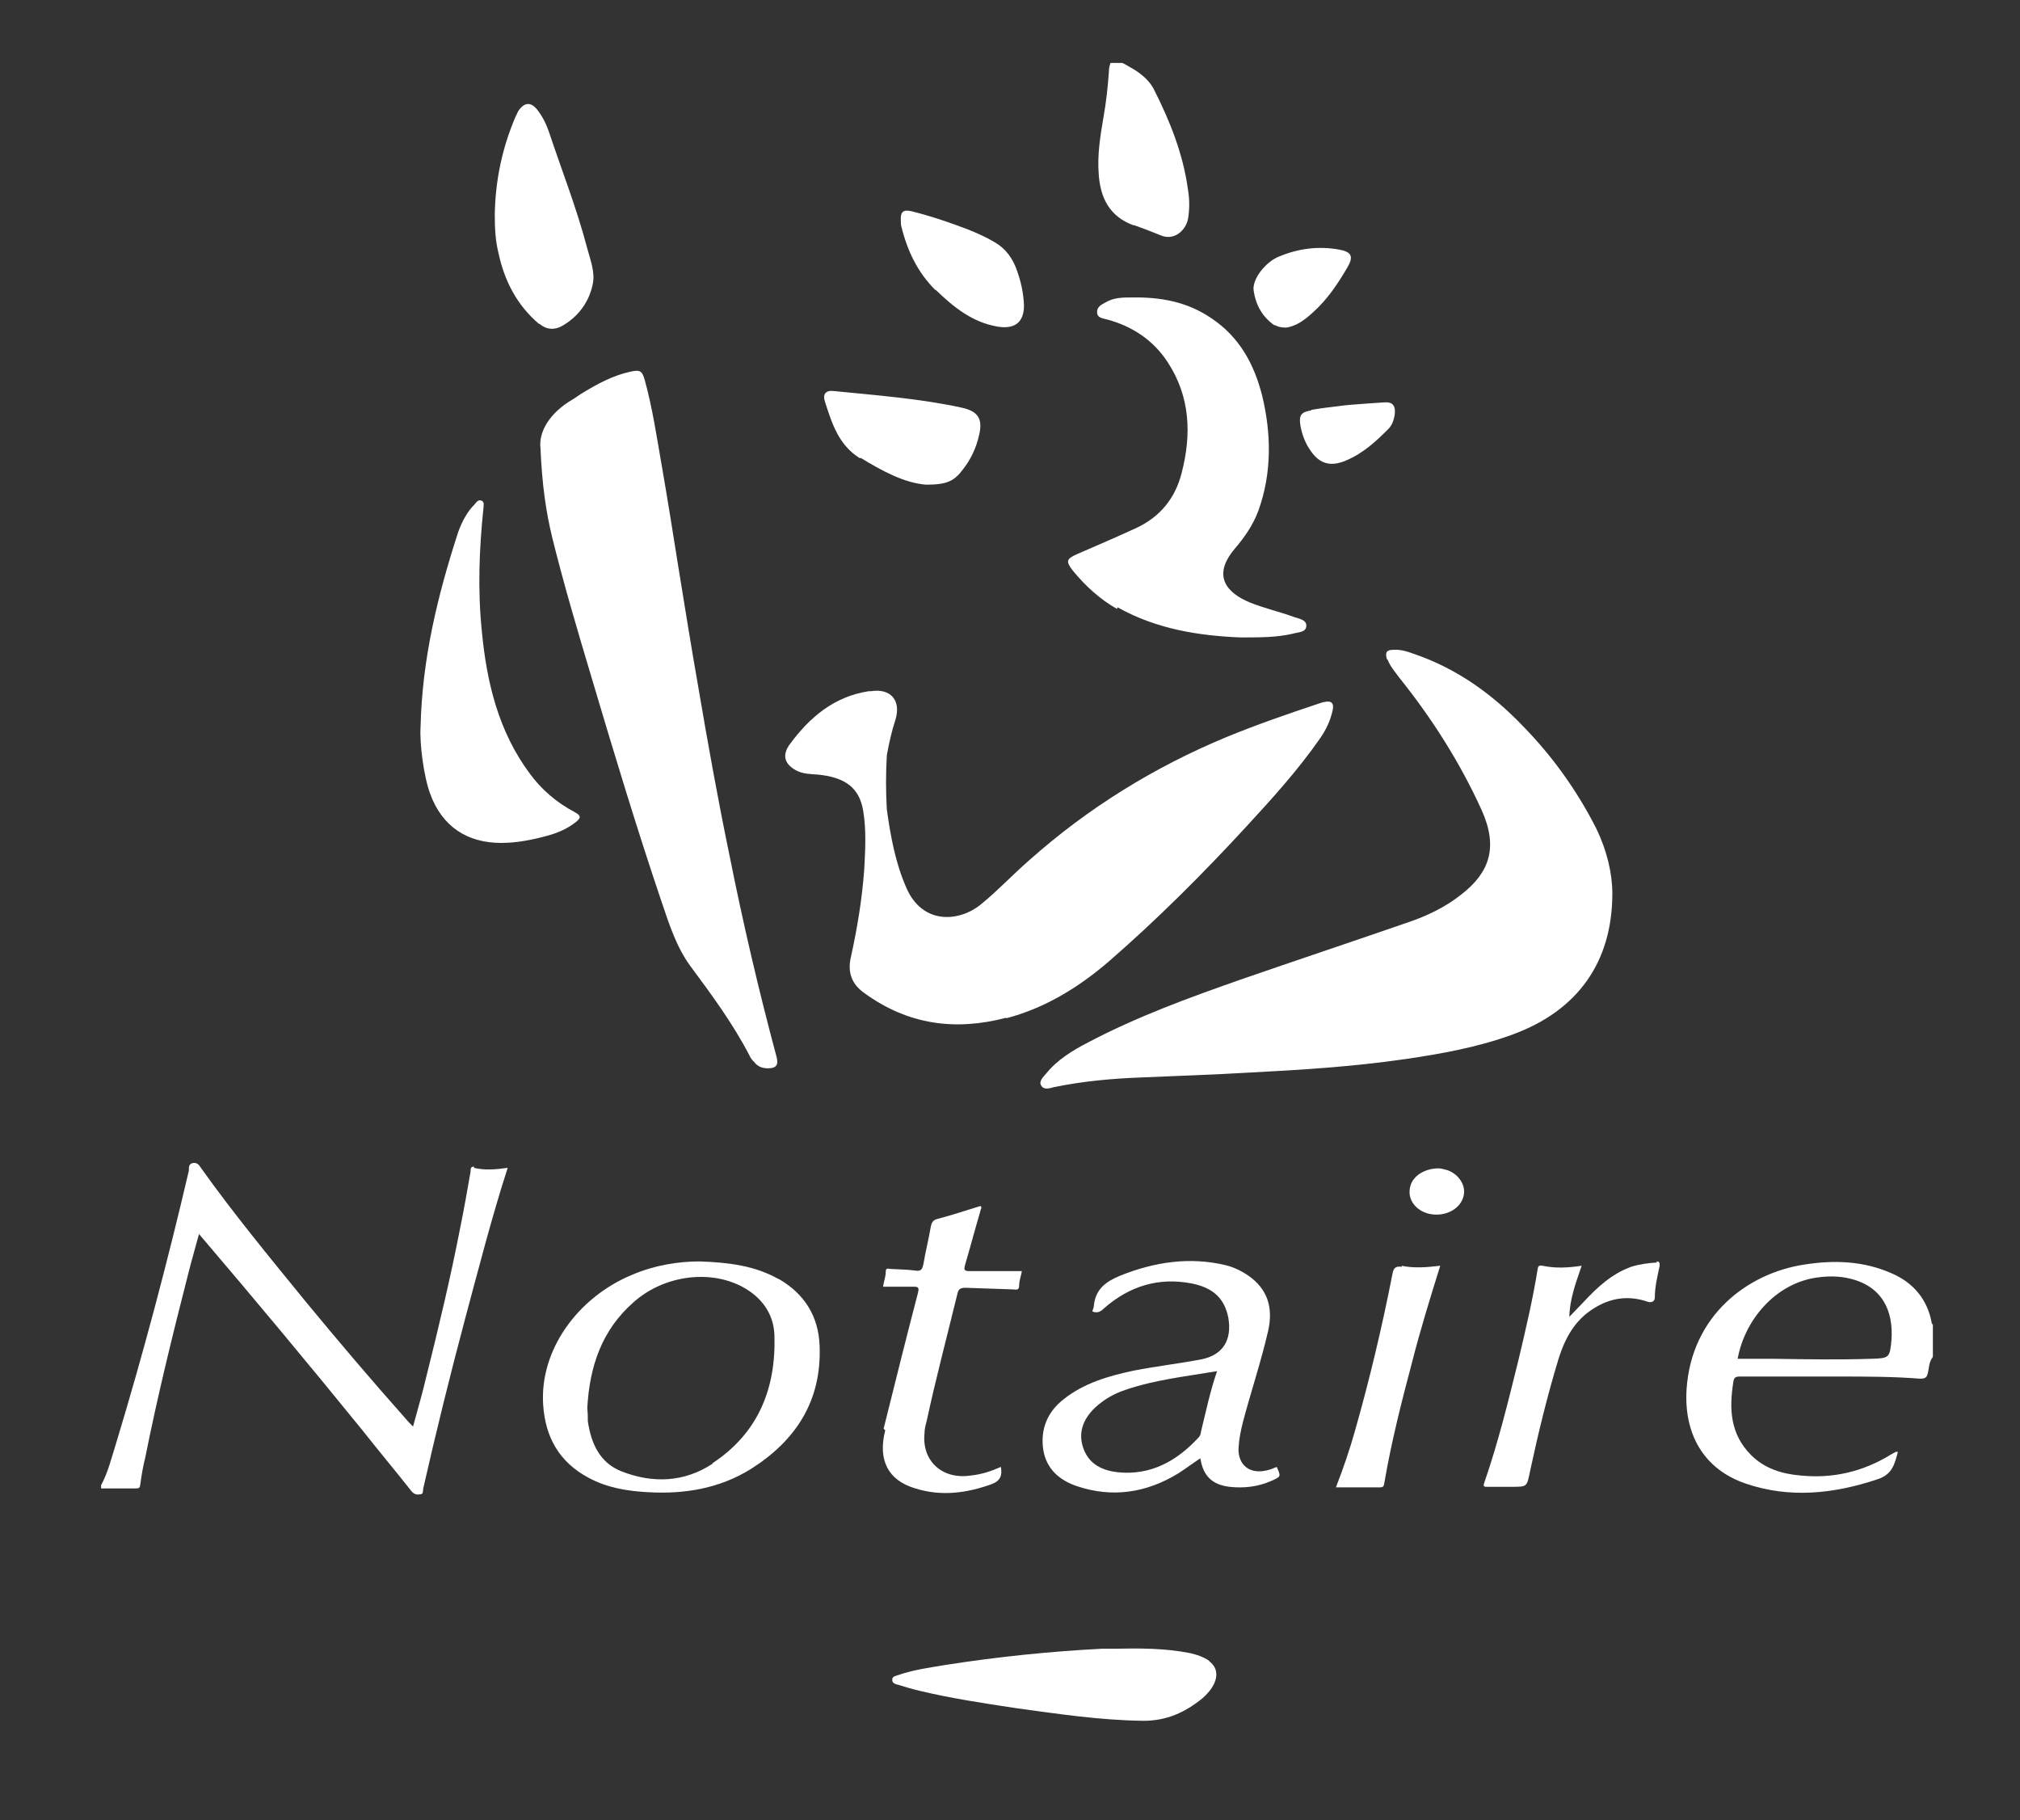
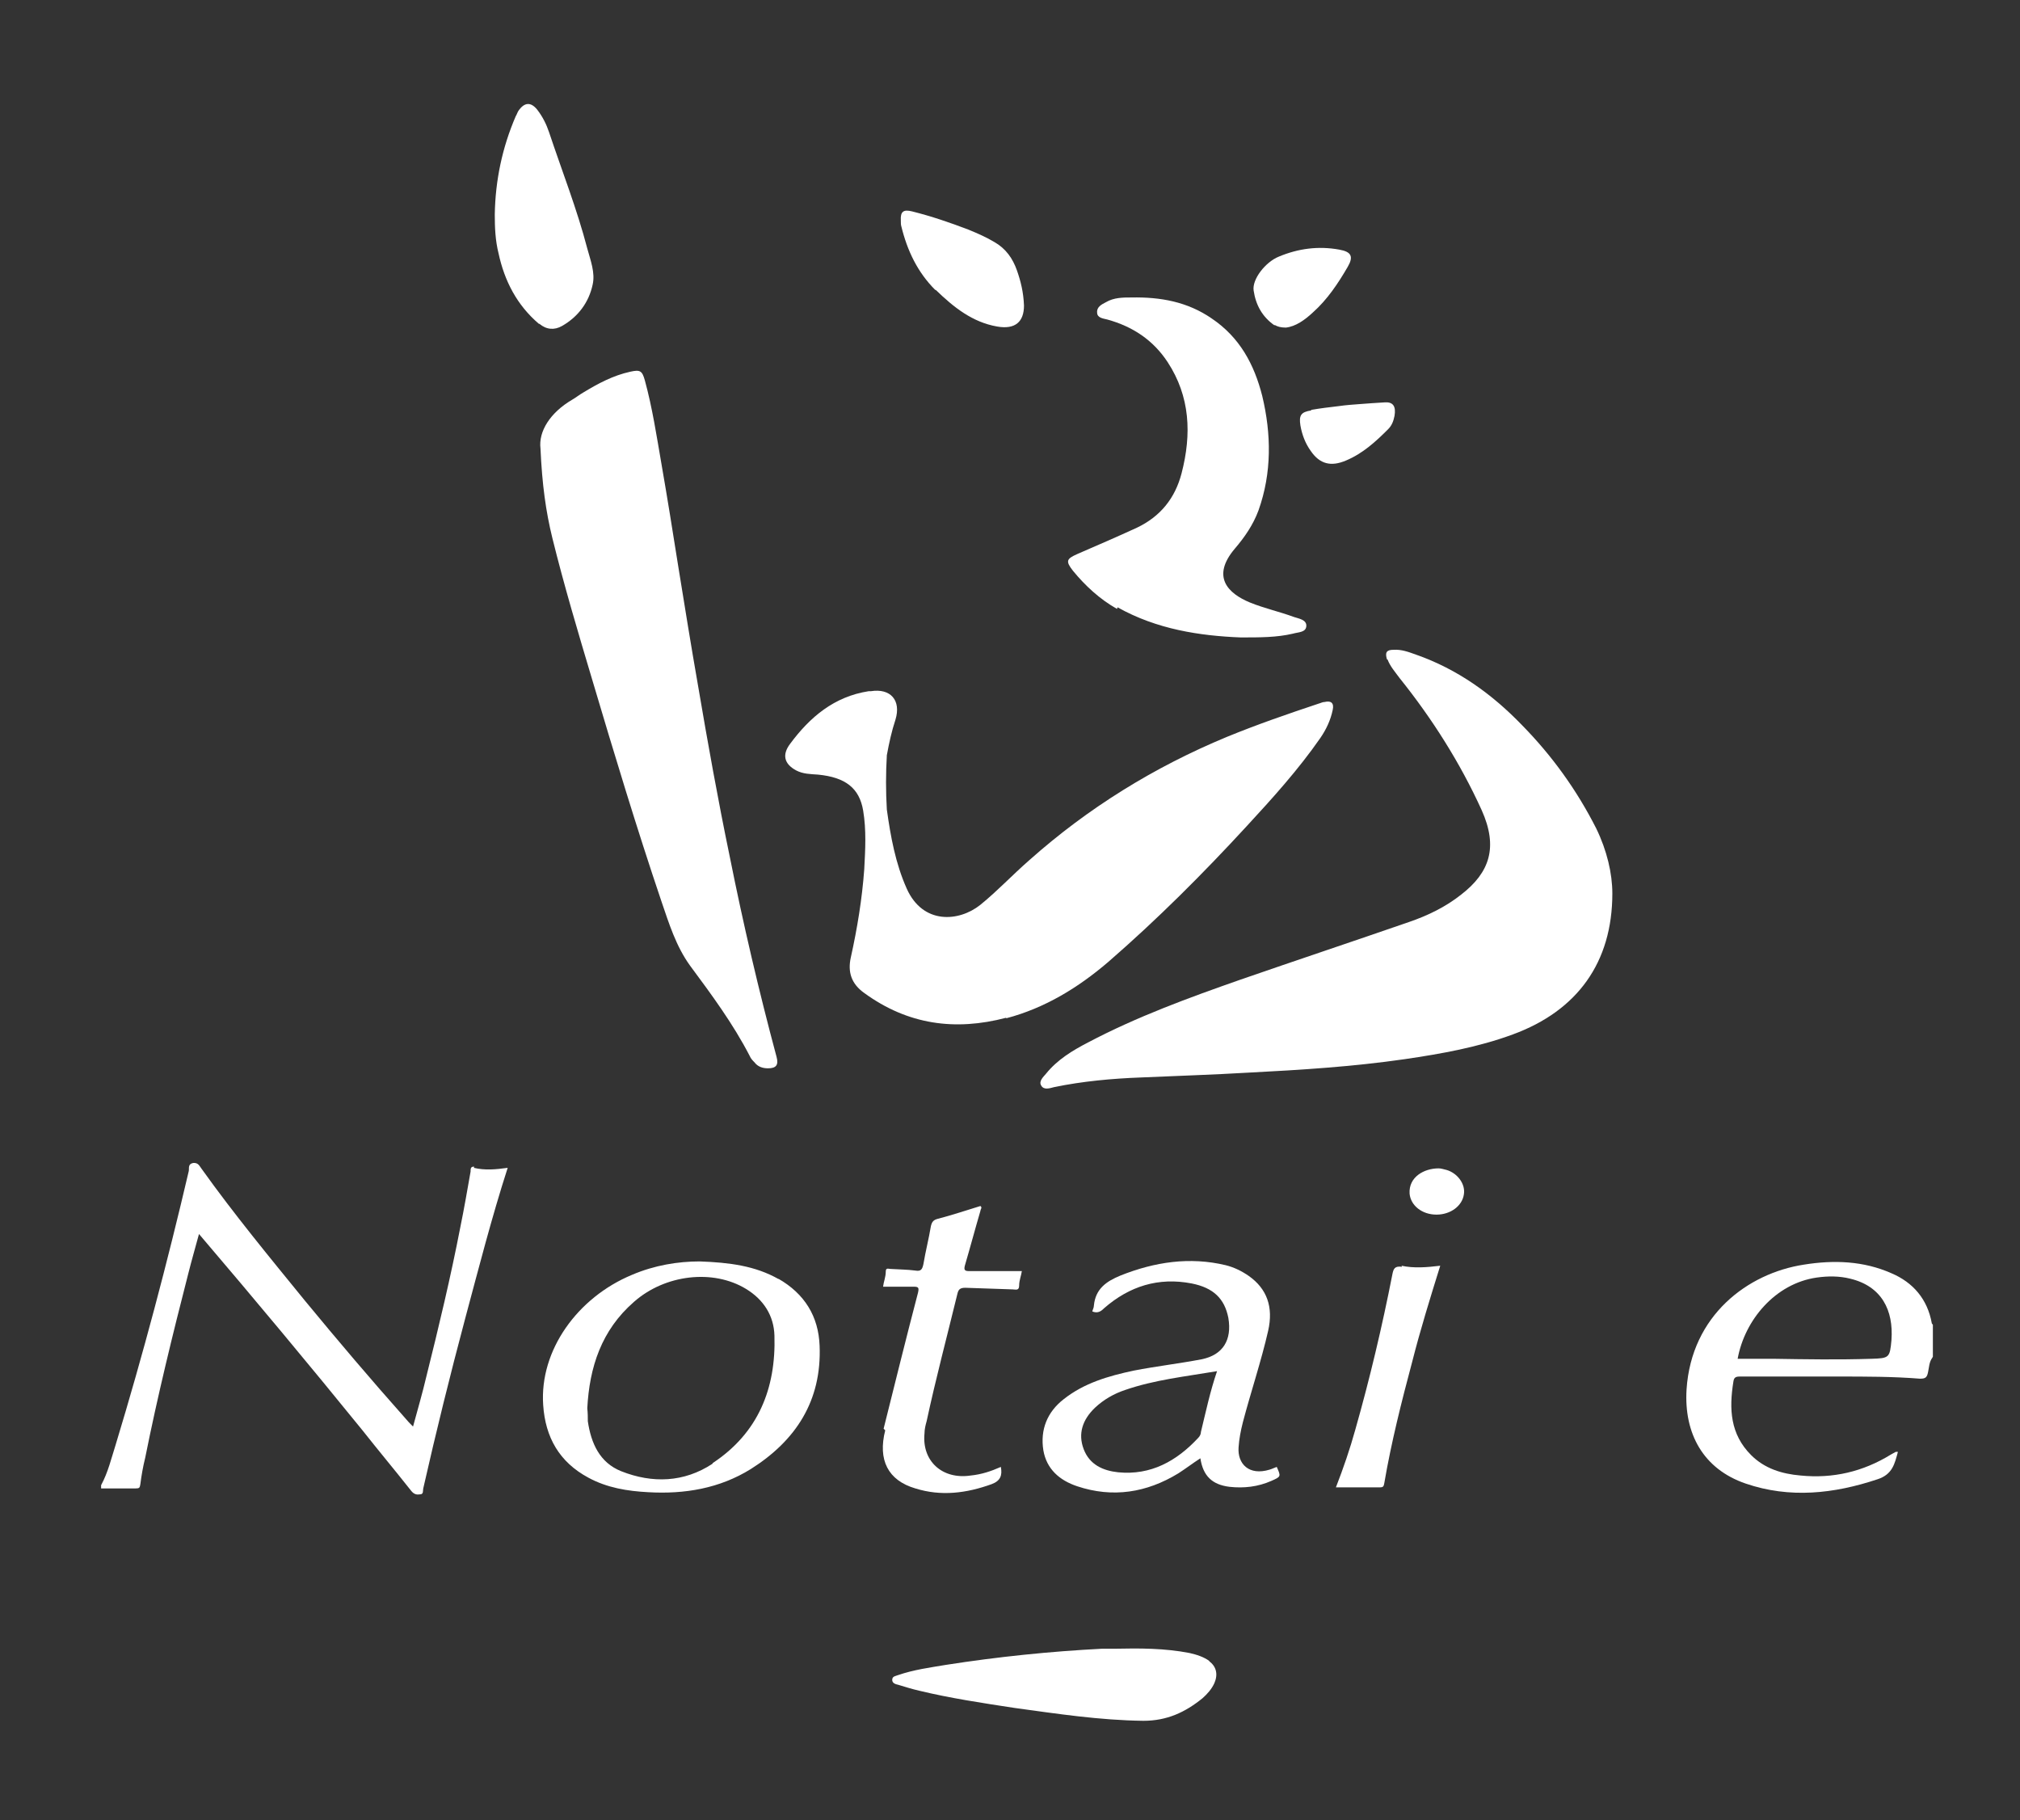
<svg xmlns="http://www.w3.org/2000/svg" id="Calque_1" version="1.1" viewBox="0 0 375.6 338.4">
  <rect x="0" y="0" width="375.6" height="338.4" fill="#333333" stroke="none" />
  <defs>
    <style>
      .st0 {
        fill: #fff;
      }
    </style>
  </defs>
  <path class="st0" d="M88.2,216.9c-.7-.1-.7.4-.7.9-.6,3.4-1.2,6.9-1.9,10.3-1.8,9.3-4,18.5-6.3,27.7-.7,3-1.6,6.1-2.5,9.4-.6-.6-1-1-1.4-1.5-6.4-7.2-12.6-14.5-18.7-21.9-6.6-8.1-13.2-16.1-19.2-24.5-.4-.5-.6-1.2-1.6-1.1-1,.2-.7,1-.8,1.5-4,17.1-8.5,34.1-13.6,50.9-.8,2.5-1.4,5.1-2.7,7.5v.6c2.1,0,4.3,0,6.4,0,.7,0,.8-.1.9-.8.2-1.6.5-3.3.9-4.9,2.3-11.5,5.1-22.9,8-34.2.6-2.4,1.3-4.8,2-7.4,10.4,12.2,20.5,24.3,30.4,36.5,3,3.8,6.1,7.5,9.1,11.3.5.6,1,.7,1.6.6.7,0,.5-.7.6-1.1,2.4-10.6,5-21.1,7.8-31.6,2.5-9.3,4.9-18.7,7.9-28-2.2.3-4.2.5-6.3,0Z" />
  <path class="st0" d="M18.9,275.9s0,0,0,0h0s0,0,0,0Z" />
  <path class="st0" d="M359.4,252.2v-5.9c0-.1-.2-.2-.2-.3-.8-4.5-3.5-7.6-7.5-9.3-5.2-2.3-10.7-2.5-16.3-1.6-10.4,1.6-20.9,9.4-21.8,23.2-.5,8.2,3.1,14.8,11,17.5,8.2,2.8,16.4,1.9,24.5-.8,2.8-.9,3.2-2.9,3.8-5.1-.2,0-.3,0-.4,0-.3.2-.6.3-.9.5-5.2,3.2-10.8,4.5-16.8,3.9-3.5-.3-6.7-1.3-9.2-3.8-3.9-3.9-4.1-8.6-3.3-13.6.1-.8.4-1,1.2-1,6.1,0,12.2,0,18.3,0,5.1,0,10.2,0,15.2.4,1,0,1.3-.2,1.5-1.2.2-.9.2-1.9.8-2.7h0ZM351.7,249.1c-.3,3.3-.4,3.4-3.7,3.5-6.1.2-12.2.1-18.3,0-2.1,0-4.3,0-6.6,0h0s0,0,0,0c0,0,0,0,0,0,1.3-7.2,7-14,14.7-15.1,2.1-.3,4.2-.3,6.2.2,5.9,1.4,8.1,5.9,7.7,11.4Z" />
-   <path class="st0" d="M210.7,41.8c1.7.6,3.3,1.2,5,1.9,2.6,1.2,4.8-.9,5.2-3,.3-1.8.3-3.6,0-5.4-.9-6.7-3.4-12.9-6.4-18.8-.8-1.5-2.1-2.6-3.5-3.5-.7-.4-1.5-.9-2.3-1.3h0s-2.2,0-2.2,0c-.2.5-.3,1-.3,1.5-.2,2.8-.5,5.7-1,8.5-.6,3.5-1.2,7.1-.9,10.7.3,4.5,2.1,7.9,6.5,9.5Z" />
  <path class="st0" d="M258,122.6c.5,1.3,1.4,2.3,2.2,3.4,6.1,7.6,11.3,15.8,15.3,24.6,3.1,6.9,1.5,11.6-3.8,15.7-2.9,2.3-6.2,3.9-9.7,5.1-10.4,3.6-20.9,7.1-31.3,10.7-9.7,3.4-19.3,6.9-28.4,11.7-2.9,1.5-5.7,3.2-7.8,5.8-.5.6-1.4,1.4-.9,2.2.5.9,1.6.5,2.4.3,5.3-1.1,10.8-1.6,16.2-1.8,6.7-.3,13.3-.5,20-.9,9.7-.5,19.3-1.1,29-2.5,6.8-1,13.6-2.2,20.1-4.6,12-4.4,18.5-13.4,18.5-26.2h0c0-3.7-1-8-3-12.1-3.6-7.1-8.2-13.5-13.8-19.2-5.6-5.8-12-10.4-19.7-13.1-1.4-.5-2.7-1-4.2-.9-1.3,0-1.6.5-1.2,1.8Z" />
  <path class="st0" d="M187.1,189.3c7.2-1.9,13.4-5.7,19-10.5,9.1-7.9,17.6-16.4,25.7-25.2,4.8-5.2,9.6-10.5,13.7-16.4,1.1-1.6,1.9-3.3,2.3-5.2.3-1.3-.3-1.8-1.5-1.5-.4,0-.7.2-1.1.3-5.7,1.9-11.5,3.9-17.1,6.2-13.5,5.6-25.8,13.2-36.7,22.9-3.1,2.7-5.9,5.7-9.1,8.3-4,3.2-10.7,3.7-13.7-3-2.1-4.7-3-9.7-3.7-14.7h0s0,0,0,0c-.2-3.4-.2-6.7,0-10.1-.3,0-.4.2-.4.3,0-.2.2-.3.4-.3.4-2.2.9-4.5,1.6-6.6,1.1-3.6-.9-5.9-4.6-5.3-.1,0-.3,0-.4,0-6.4,1-10.9,4.8-14.6,9.8-1.5,2-1.1,3.7,1.1,4.9,1.3.7,2.7.7,4.1.8,5.1.5,7.7,2.5,8.4,6.7.6,3.6.4,7.2.2,10.9-.4,5.5-1.3,11-2.5,16.4-.6,2.7.1,4.9,2.5,6.6,8.1,5.9,16.9,7.1,26.4,4.6ZM164.5,141.3s0,0,0,0c0,0,0,0,0,0h0ZM164.5,140.9s0,0,0,0c0,0,0,0,0,0ZM164.6,150.2c0,0,0-.1,0-.2,0,0,0,.1,0,.2ZM164.5,149.9c0,0,0-.1,0-.2,0,0,0,.2,0,.2Z" />
  <path class="st0" d="M106.4,74.3c-4.1,2.4-6.3,5.9-5.9,9.1h0c.3,6.7,1,11.7,2.2,16.6,2.2,8.9,4.8,17.6,7.4,26.3,4.1,13.8,8.3,27.7,12.9,41.3,1.4,4.1,2.7,8.3,5.3,11.9,4,5.4,8,10.8,11.1,16.8.2.5.6.9.9,1.2.6.8,1.5,1.1,2.5,1.1,1.5,0,2-.6,1.6-2.1-3.3-12.3-6.2-24.7-8.7-37.2-2.2-10.6-4.1-21.2-5.9-31.8-1.3-7.4-2.5-14.9-3.7-22.3-1-6.3-2-12.6-3.1-18.9-.9-5.2-1.7-10.5-3.1-15.6-.5-1.8-.9-2-2.7-1.6-3.2.7-6,2.2-8.8,3.9-.7.4-1.3.9-2,1.3Z" />
  <path class="st0" d="M207.8,112.9c7.3,4.1,15.3,5.3,22.9,5.6h0c3.7,0,6.7,0,9.7-.7,1-.3,2.5-.2,2.5-1.5,0-1.1-1.4-1.3-2.3-1.6-2.7-1-5.5-1.6-8.2-2.7-4.1-1.7-7.2-4.8-2.8-10,1.8-2.1,3.4-4.4,4.4-7.1,2.5-7,2.4-14.2.7-21.3-1.5-5.9-4.2-10.9-9.4-14.4-4.5-3.1-9.5-4-14.9-3.9-1.6,0-3.3,0-4.8.9-.8.4-1.7.9-1.6,1.9,0,1,1.1,1.1,1.9,1.3,4.7,1.3,8.5,3.8,11.2,7.9,4.2,6.4,4.5,13.4,2.6,20.7-1.2,4.6-3.9,8-8.3,10.1-3.7,1.7-7.4,3.3-11.1,4.9-2,.9-2.2,1.3-.8,3.1,2.3,2.8,5,5.3,8.2,7.1Z" />
-   <path class="st0" d="M80,147.6c2.2,6,6.8,9.1,13.2,9.1,3,0,5.9-.6,8.8-1.4,1.8-.5,3.6-1.3,5.1-2.5,1-.8.9-1.2-.2-1.8-3.4-1.8-6.2-4.2-8.4-7.2-5.8-7.8-8-16.9-8.9-26.4-.8-7.7-.5-15.4.3-23,0-.5.2-1-.3-1.3-.6-.3-1,.2-1.3.6-1.5,1.5-2.4,3.3-3.1,5.2-3.8,11.7-6.7,23.5-7,36.2h0c-.2,3.2.6,9.3,1.8,12.5Z" />
  <path class="st0" d="M144.8,237.8c-4.4-2.5-9.2-3.1-14.7-3.3h0c-4,0-8.4.7-12.6,2.5-10.1,4.2-17.2,14-16.5,24.2.4,6,3,10.6,8.4,13.5,3.5,1.9,7.3,2.5,11.1,2.7,6.8.4,13.3-.7,19.1-4.3,8.4-5.3,13.2-12.7,12.8-22.9-.2-5.5-2.8-9.7-7.7-12.5ZM132.5,272.1c-5.3,3.5-11.2,3.7-17,1.4-4-1.6-5.6-5.2-6.2-9.3,0-.7,0-1.5-.1-2.4h0c.4-7.6,2.6-14.5,8.7-19.8,5.8-5.1,14.7-6.1,20.8-2.4,3.3,2,5.2,5,5.3,8.7.3,9.8-3,18.1-11.5,23.7Z" />
  <path class="st0" d="M236.1,273.2c-3.9,1.2-6-1.1-5.8-4.1.1-1.6.4-3.1.8-4.7,1.5-5.7,3.4-11.3,4.7-17,1-4.4-.2-7.8-3.6-10.2-1.3-.9-2.7-1.6-4.3-2-6.7-1.6-13.2-.6-19.5,1.9-2.7,1.1-4.7,2.5-5,5.6,0,.4-.2.7-.3,1.1h0c1,.4,1.6,0,2.2-.6,4.7-4.1,10.1-5.8,16.3-4.6,4,.8,6.1,2.8,6.8,6.4.7,4.1-1,6.9-5,7.7-4.2.8-8.5,1.3-12.6,2.1-4.7,1-9.2,2.3-13,5.3-3.1,2.4-4.4,5.7-3.8,9.5.6,3.5,3,5.6,6.3,6.7,6.6,2.2,12.9,1.2,18.8-2.4,1.4-.9,2.7-1.9,4.1-2.8.5,3.3,2.2,4.9,5.4,5.3,2.7.3,5.3,0,7.8-1.1,1.8-.8,1.8-.8,1-2.6-.3.1-.7.3-1,.4ZM226.3,254.9c-1.3,3.8-2.1,7.6-3,11.3,0,.4-.2.8-.5,1.1-4,4.3-8.8,7-14.9,6.4-2.8-.3-5.3-1.4-6.4-4.3-1.1-2.9-.2-5.5,2.1-7.7,1.6-1.5,3.5-2.6,5.6-3.3,5.5-1.9,11.2-2.5,17.1-3.5,0,0,0,0,0,0h0s0,0,0,0Z" />
  <path class="st0" d="M224.9,308.8c-1.1-.8-2.4-1.2-3.7-1.5-4.6-.9-9.3-.9-13.9-.8h0c-.8,0-1.6,0-2.4,0-9.7.5-19.4,1.5-29,3-3,.5-6,.9-8.9,1.9-.5.2-1.1.2-1.1.9,0,.6.6.8,1.1.9,1.3.4,2.6.8,3.9,1.1,5.8,1.4,11.8,2.3,17.7,3.2,8,1.1,15.9,2.3,24,2.4,4.4,0,7.8-1.6,11-4.2.9-.8,1.7-1.7,2.2-2.8.7-1.6.4-3.1-1-4.1Z" />
  <path class="st0" d="M100.3,60.2c1.3,1.1,2.8,1.2,4.2.4,3-1.7,5-4.4,5.7-7.7.5-2.2-.4-4.5-1-6.7-1.9-7.3-4.7-14.4-7.1-21.6-.5-1.5-1.2-2.9-2.2-4.2-1.2-1.5-2.4-1.4-3.5.2-.2.3-.3.7-.5,1-2.5,5.8-3.8,11.9-3.9,18.3h0c0,2.4.1,4.8.7,7.2,1.1,5.1,3.4,9.6,7.5,13.1Z" />
  <path class="st0" d="M164.6,265.9c-1.4,5.5.5,9.3,5.6,10.8,4.8,1.5,9.5.9,14.2-.8,1.6-.6,2-1.6,1.7-3.2-1.8.8-3.6,1.4-5.6,1.6-5.3.8-9.1-2.7-8.6-7.8,0-.8.2-1.6.4-2.3,1.7-7.9,3.8-15.8,5.7-23.6.2-.9.5-1.2,1.5-1.2,2.9.1,5.9.2,8.8.3.5,0,1.2.3,1.2-.7,0-1,.4-1.9.5-2.7h0c-3.2,0-6.5,0-9.8,0-.8,0-1-.2-.8-1,1-3.4,1.9-6.8,2.9-10.2,0-.3.4-.6,0-.9-2.6.8-5.3,1.7-8,2.4-.7.2-1,.5-1.2,1.3-.4,2.4-1,4.7-1.4,7.1-.2.9-.4,1.4-1.5,1.2-1.5-.2-3.1-.2-4.6-.3-.4,0-.9-.3-.9.5,0,1-.4,1.9-.5,2.8,1.9,0,3.8,0,5.7,0,.9,0,1,.2.8,1.1-2.2,8.4-4.3,16.9-6.4,25.3Z" />
-   <path class="st0" d="M308.1,234.7c-1.6.1-3.2.3-4.8.8-3.6,1.3-6.3,3.8-8.9,6.6-.9.9-1.7,1.8-2.6,2.7.1-3.4,1.2-6.3,2.3-9.5h0c-2.6.4-4.9.5-7.3,0-.6-.1-.8,0-.9.7-.9,5.6-2.2,11.1-3.5,16.6-1.9,7.7-3.8,15.5-6.4,23-.3.8,0,.8.6.8,1.5,0,3,0,4.5,0,2.9,0,2.8,0,3.4-2.9,1.5-7,3.2-14,5.3-20.9,1.2-3.8,3-7.2,6.6-9.4,3.2-2,6.5-2.4,10-1.2.6.2,1.3,0,1.3-.8,0-2,.5-4,.9-5.9,0-.5,0-.8-.6-.8Z" />
-   <path class="st0" d="M160,85.1c4.1,2.5,8.2,4.7,12.2,5,3.8,0,5.2-.6,6.9-2.9,1.4-1.8,2.4-3.9,2.9-6.1.8-3.1,0-4.6-3.1-5.3-7.8-1.7-15.8-2.3-23.8-3.1-1.5-.2-2.2.5-1.7,2,1.3,4,2.5,8,6.5,10.5Z" />
-   <path class="st0" d="M267.9,235.5s0,0,0,0h0s0,0,0,0Z" />
  <path class="st0" d="M260.7,235.5c-1.4-.2-1.6.4-1.8,1.4-1.9,9.7-4.2,19.4-6.9,28.9-1,3.6-2.2,7.1-3.6,10.7,2.8,0,5.5,0,8.2,0,.6,0,.7-.2.8-.8,1.3-7.6,3.2-15.1,5.2-22.6,1.5-5.9,3.3-11.7,5.2-17.8-2.5.3-4.9.5-7.2,0Z" />
  <path class="st0" d="M174,53.9c3.3,3.2,6.8,6,11.4,6.8,3.4.6,5-.9,5-3.9-.1-2.5-.6-4.5-1.3-6.5-.8-2.3-2.1-4.1-4.2-5.3-1.5-.9-3.1-1.6-4.8-2.3-3.4-1.3-6.9-2.5-10.5-3.4-1.6-.4-2.2,0-2.1,1.7,0,.4,0,.8.1,1.1,1.1,4.5,3,8.5,6.3,11.8Z" />
  <polygon class="st0" points="239.1 60.9 239.1 60.9 239.1 60.9 239.1 60.9" />
  <path class="st0" d="M237,60.4c.5.3,1.1.5,2.1.5,1.8-.2,3.5-1.4,5-2.8,2.7-2.4,4.7-5.4,6.5-8.5,1.1-1.9.7-2.8-1.6-3.2-3.9-.7-7.6-.2-11.2,1.3-2.5,1-5,4.2-4.7,6.3.4,2.7,1.6,4.9,3.9,6.5Z" />
  <path class="st0" d="M243.8,76.3c-1.9.3-2.3.9-2,2.8.3,1.7.9,3.3,1.9,4.7,1.7,2.5,3.8,3,6.6,1.8,3.1-1.3,5.5-3.5,7.8-5.8.7-.7,1-1.5,1.2-2.5.3-1.8-.3-2.6-1.8-2.5h0c-1.7.1-3.1.2-4.4.3-1.4.1-2.8.2-4.2.4-1.7.2-3.4.4-5.1.7Z" />
  <path class="st0" d="M269,217.5c-.5-.1-1-.3-1.5-.3-2.7,0-5.6,1.6-5.4,4.7.2,2.2,2.3,3.9,5,3.9h0c2.6,0,4.8-1.6,5.1-3.8.3-1.9-1.2-3.9-3.2-4.5Z" />
</svg>